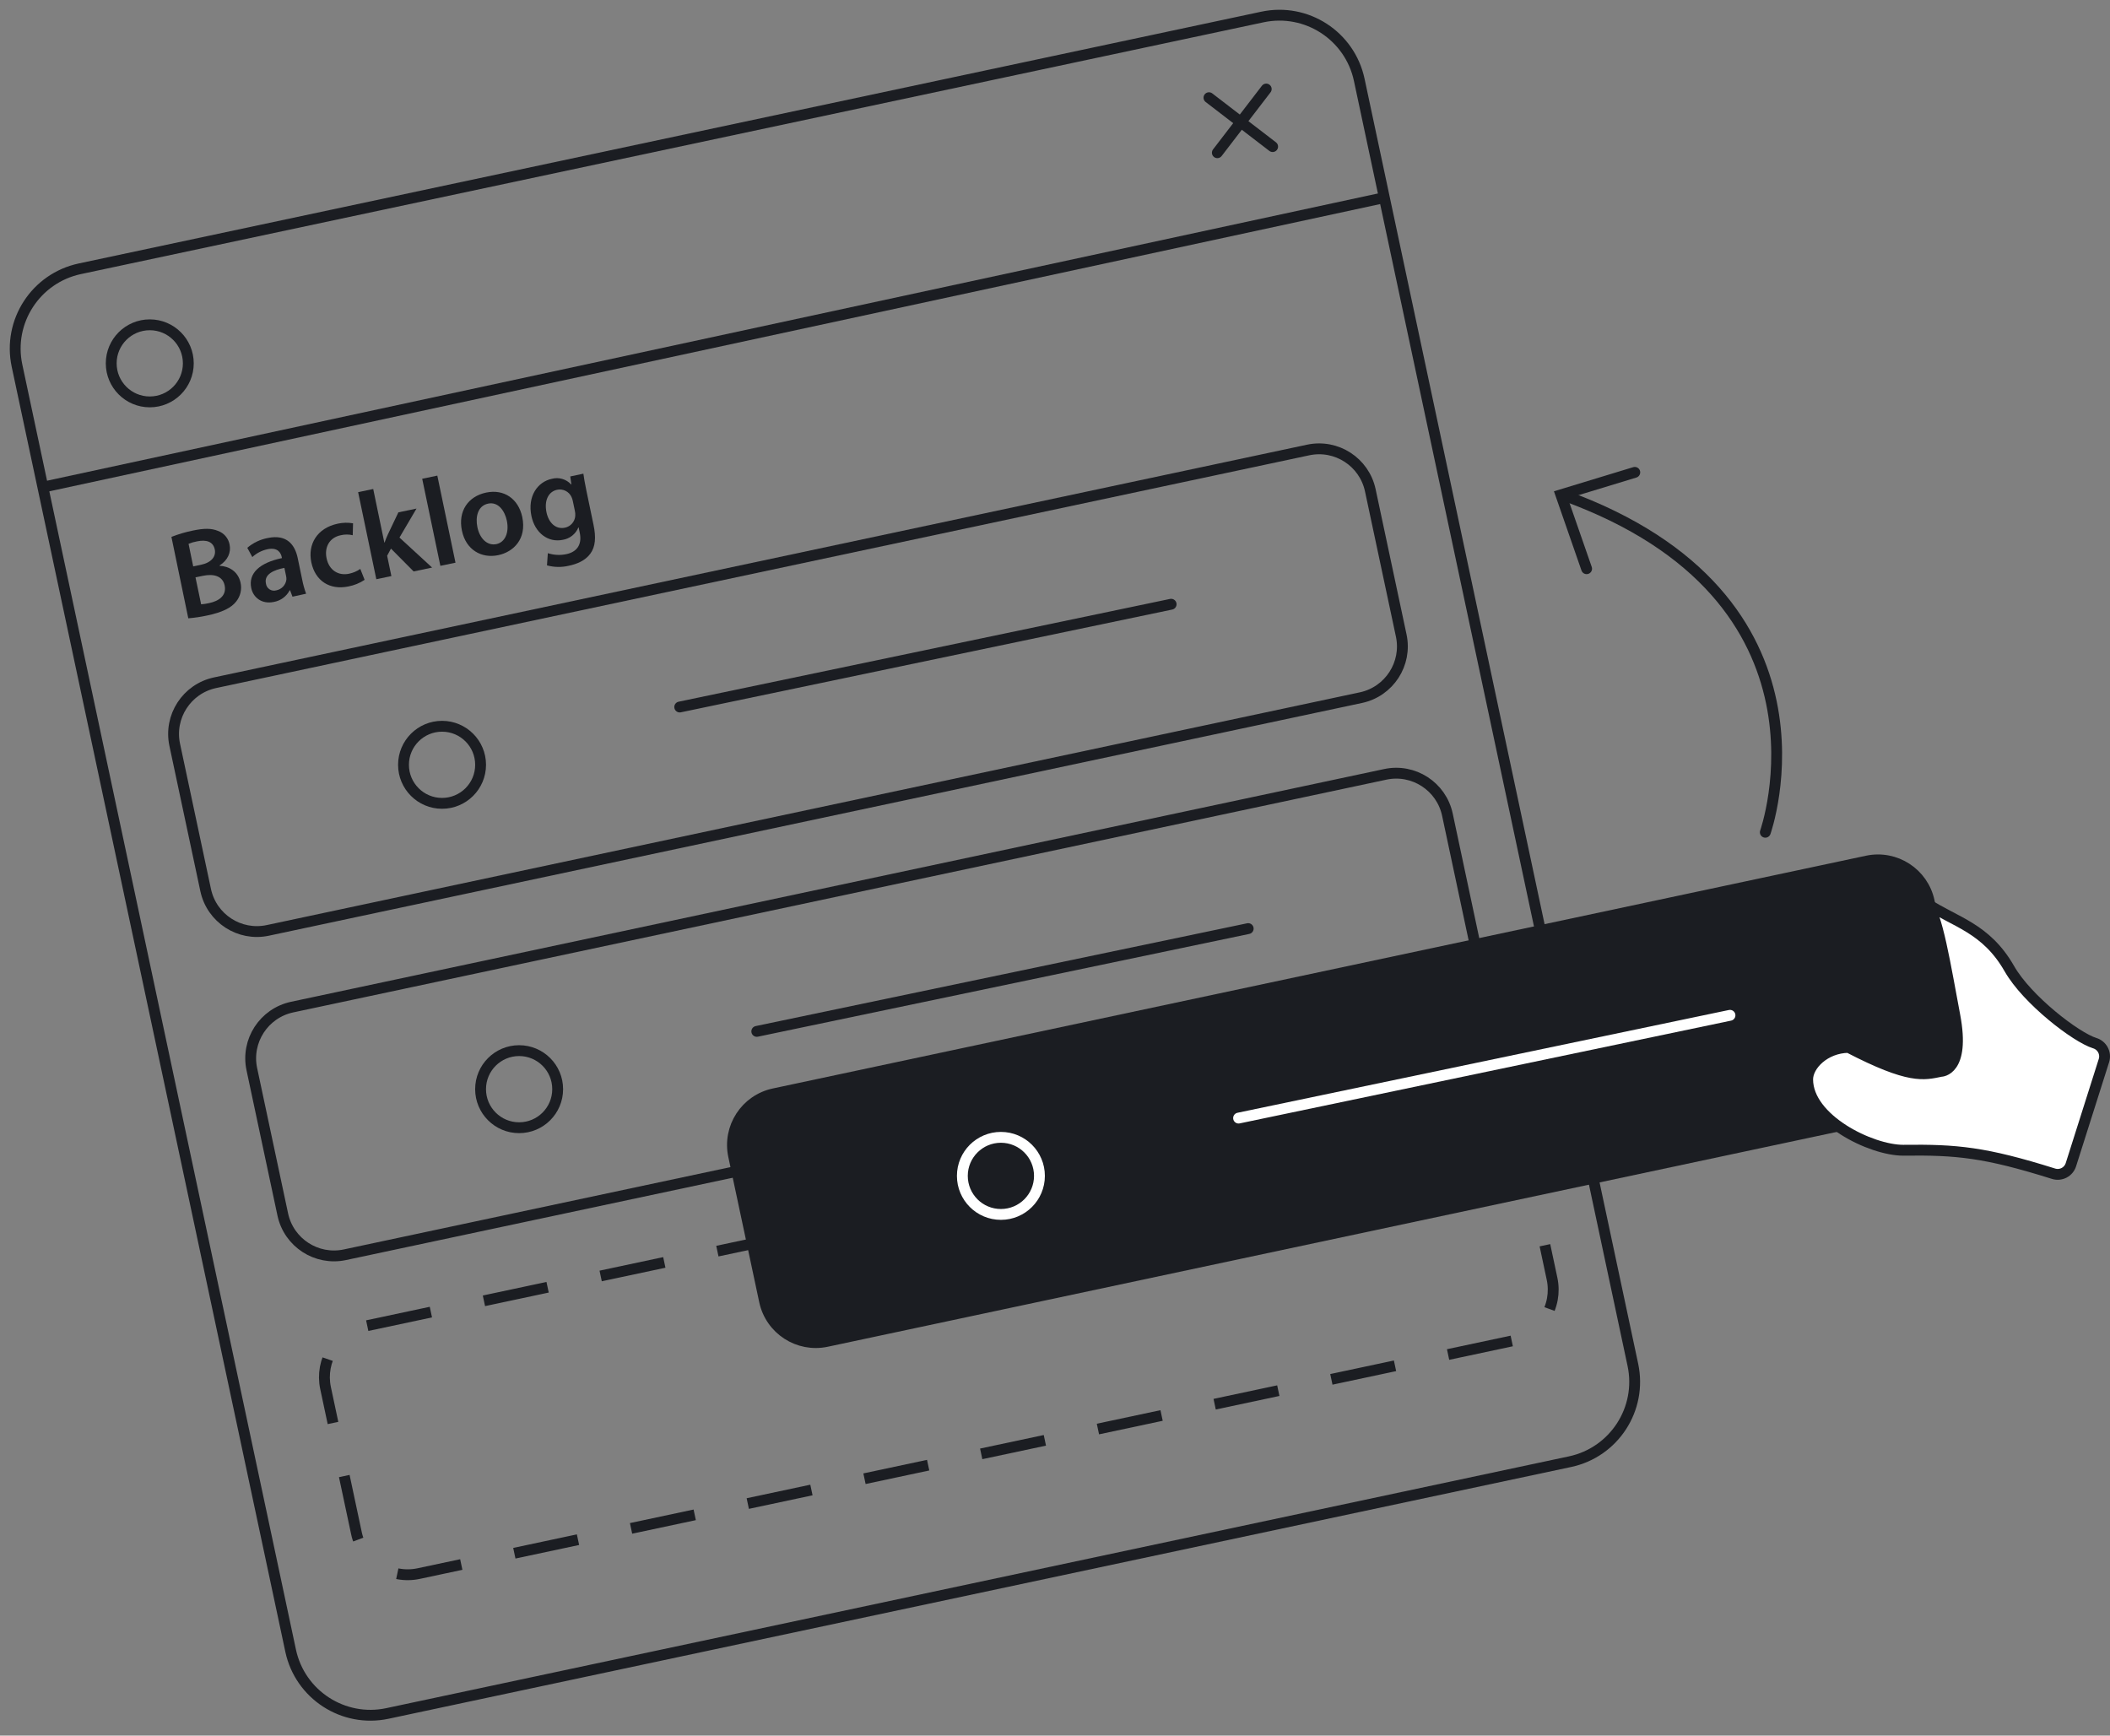
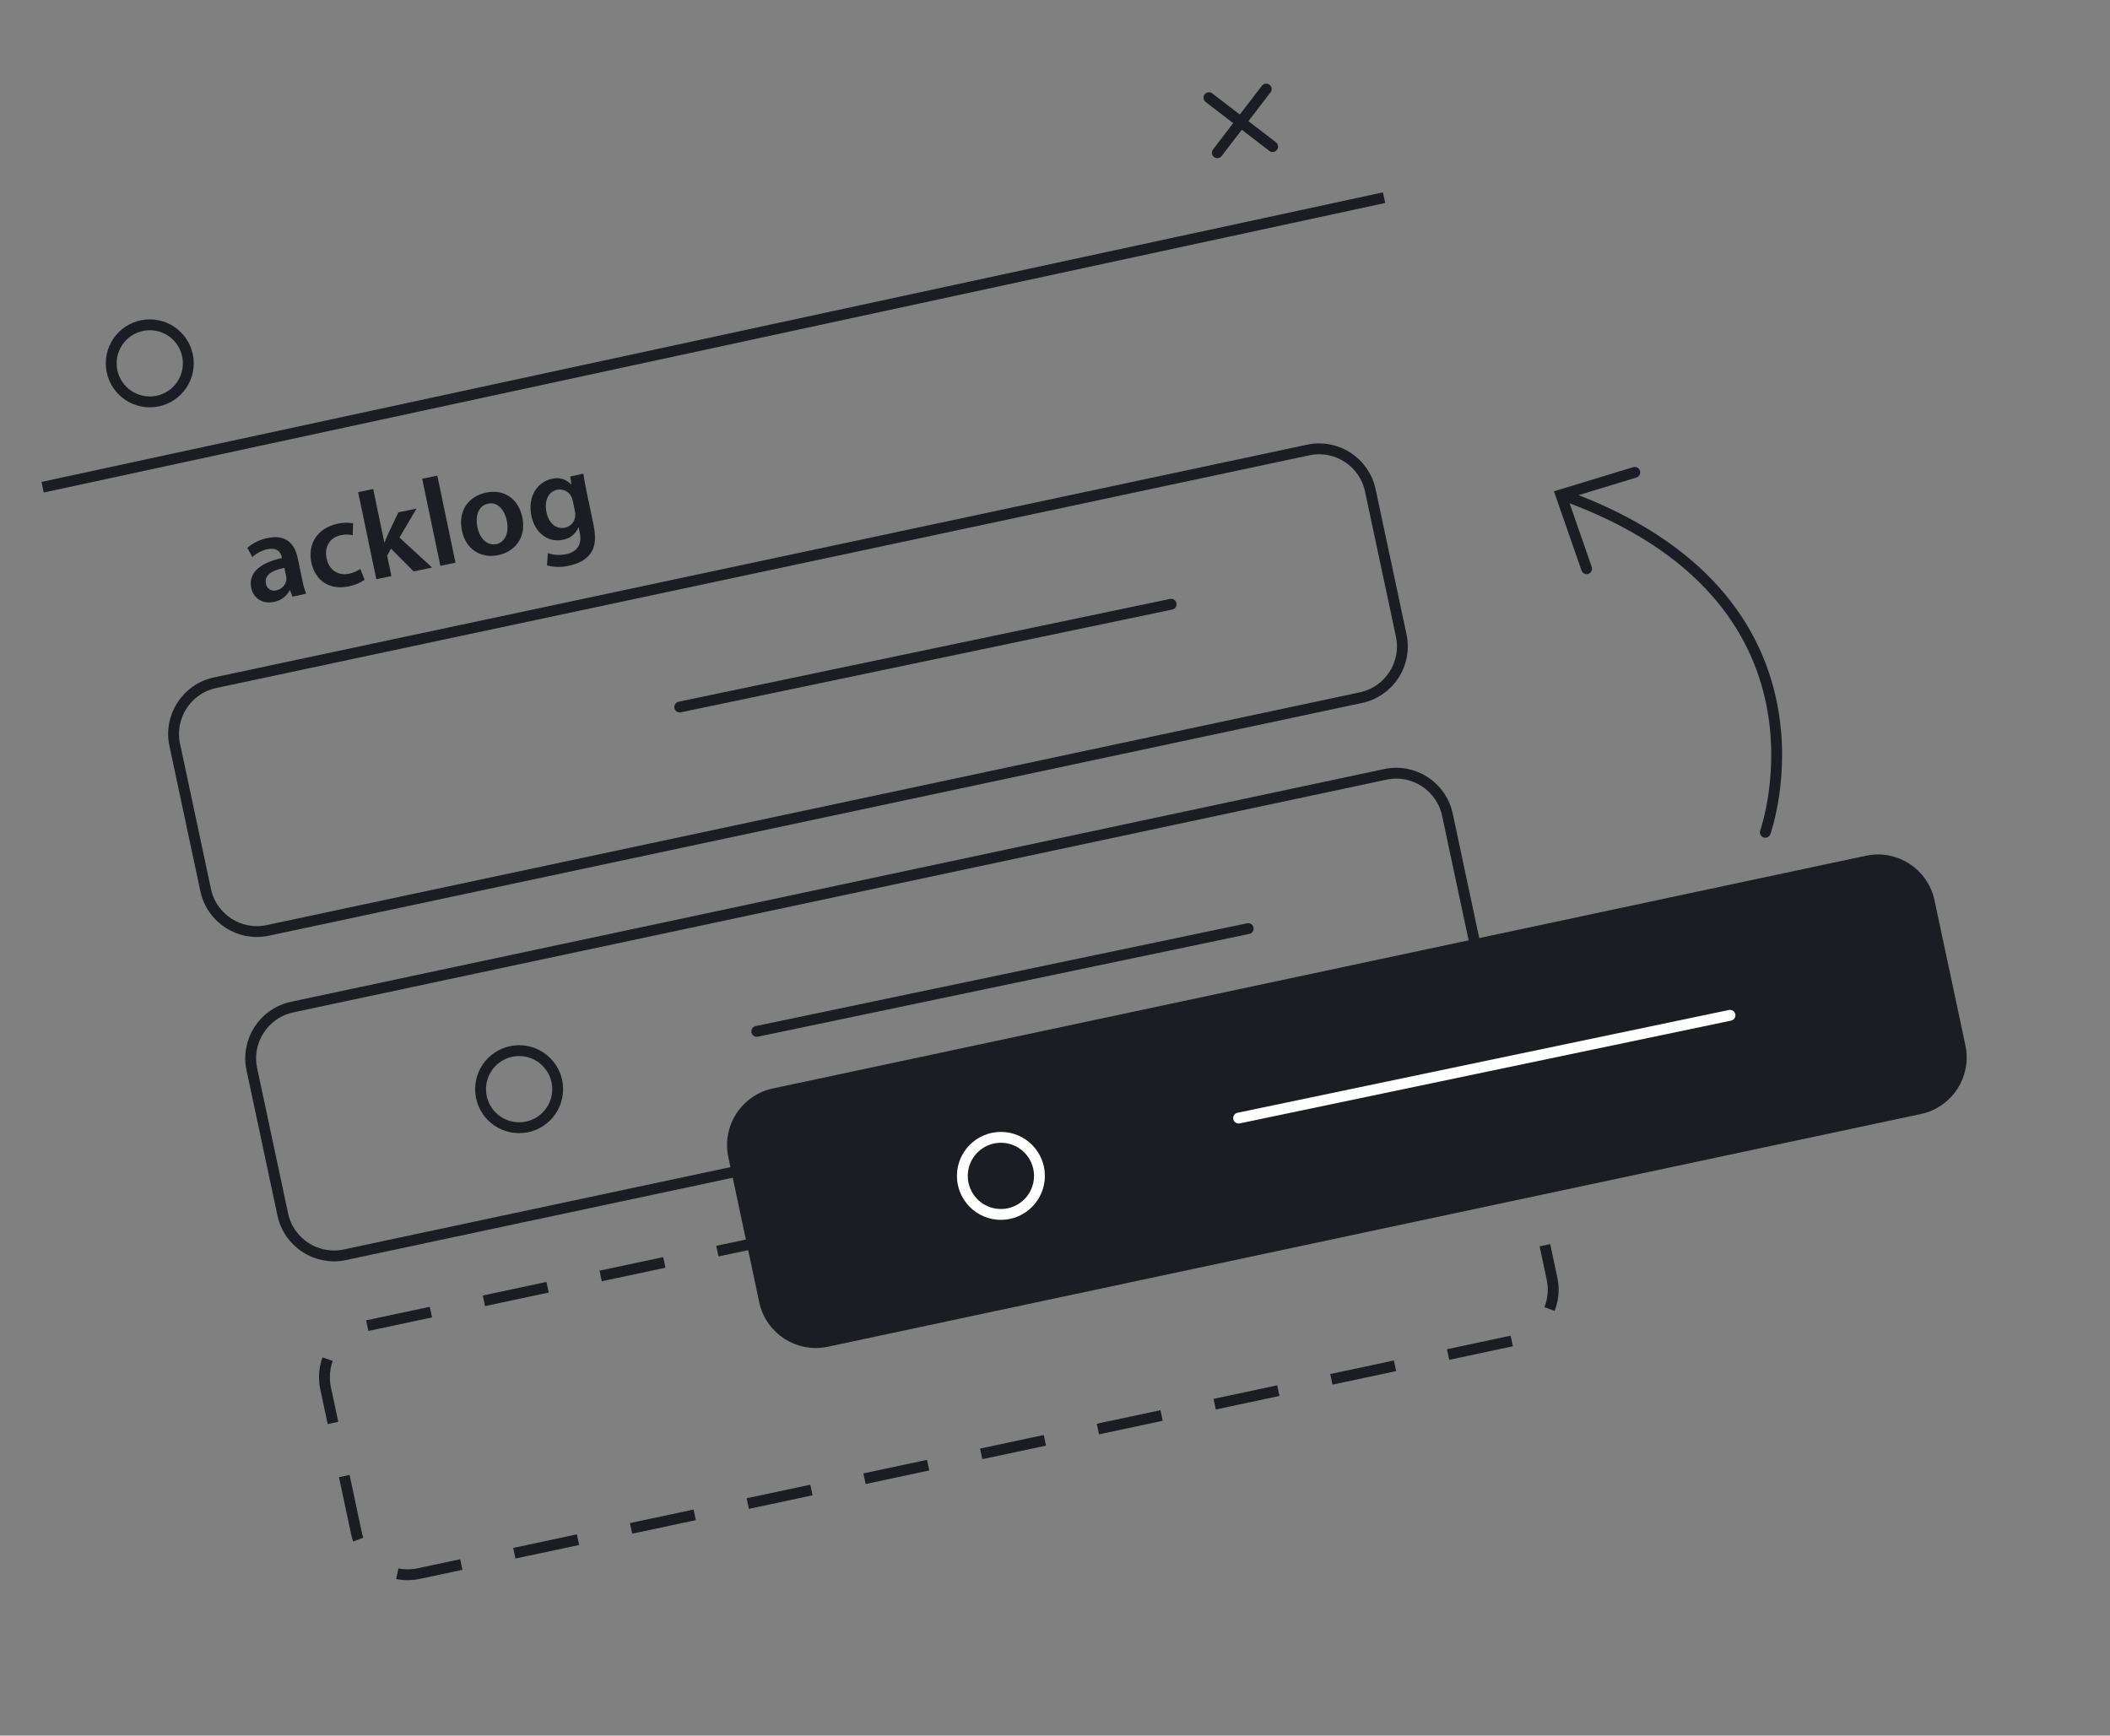
<svg xmlns="http://www.w3.org/2000/svg" width="389" height="320" viewBox="0 0 389 320" fill="none">
  <rect x="0" y="0" width="389" height="320" fill="#808080" stroke="none" />
-   <path d="M232.74 3.134L14.717 49.555C6.589 51.286 1.403 59.278 3.134 67.406L53.58 304.329C55.31 312.457 63.302 317.643 71.43 315.912L289.453 269.491C297.581 267.76 302.767 259.768 301.037 251.64L250.591 14.717C248.86 6.589 240.868 1.403 232.74 3.134Z" stroke="#1B1D22" stroke-width="2" stroke-miterlimit="10" />
  <path d="M278.705 247.237L77.173 290.127C75.933 290.391 74.653 290.408 73.406 290.178C72.159 289.947 70.97 289.473 69.906 288.783C68.842 288.092 67.925 287.199 67.206 286.154C66.488 285.109 65.982 283.933 65.718 282.693L60.02 255.918C59.488 253.413 59.972 250.799 61.367 248.65C62.762 246.502 64.953 244.996 67.459 244.463L268.986 201.574C270.226 201.309 271.507 201.292 272.754 201.523C274.001 201.753 275.19 202.227 276.254 202.918C277.318 203.608 278.235 204.501 278.953 205.546C279.672 206.591 280.178 207.767 280.442 209.008L286.139 235.778C286.672 238.283 286.188 240.897 284.794 243.046C283.4 245.195 281.21 246.702 278.705 247.237V247.237Z" stroke="#1B1D22" stroke-width="2" stroke-miterlimit="10" stroke-dasharray="12 10" />
  <path d="M7.854 89.829L255.165 36.446" stroke="#1B1D22" stroke-width="2" stroke-miterlimit="10" />
  <path d="M27.612 74.097C31.537 74.097 34.718 70.915 34.718 66.99C34.718 63.066 31.537 59.884 27.612 59.884C23.687 59.884 20.505 63.066 20.505 66.99C20.505 70.915 23.687 74.097 27.612 74.097Z" stroke="#1B1D22" stroke-width="2" stroke-miterlimit="10" />
  <path d="M233.442 16.416L224.429 28.157" stroke="#1B1D22" stroke-width="2" stroke-miterlimit="10" stroke-linecap="round" />
  <path d="M234.624 27.029L222.884 18.012" stroke="#1B1D22" stroke-width="2" stroke-miterlimit="10" stroke-linecap="round" />
  <path d="M325.454 153.446C325.454 153.446 340.85 110.22 288.148 91.272" stroke="#1B1D22" stroke-width="2" stroke-miterlimit="10" stroke-linecap="round" />
  <path d="M292.508 104.855L287.772 91.234L301.389 87.089" stroke="#1B1D22" stroke-width="2" stroke-miterlimit="10" stroke-linecap="round" />
-   <path d="M31.603 98.987C32.897 98.48 34.233 98.087 35.595 97.812C37.642 97.386 38.973 97.386 40.161 97.872C40.716 98.067 41.21 98.406 41.592 98.854C41.973 99.303 42.228 99.845 42.331 100.425C42.62 101.825 42.016 103.289 40.48 104.255V104.314C42.182 104.387 43.914 105.348 44.352 107.446C44.485 108.045 44.481 108.666 44.342 109.263C44.203 109.86 43.931 110.419 43.548 110.897C42.658 112.059 40.969 112.901 38.178 113.484C37.035 113.731 35.878 113.903 34.714 113.999L31.603 98.987ZM35.62 104.429L37.046 104.131C38.978 103.731 39.859 102.595 39.599 101.31C39.301 99.876 38.08 99.446 36.327 99.812C35.789 99.905 35.264 100.058 34.761 100.267L35.62 104.429ZM37.08 111.416C37.581 111.383 38.08 111.307 38.569 111.191C40.348 110.821 41.812 109.816 41.416 107.935C41.05 106.165 39.339 105.761 37.424 106.161L36.041 106.446L37.08 111.416Z" fill="#1B1D22" />
  <path d="M53.922 110.012L53.476 108.829H53.412C53.12 109.389 52.704 109.875 52.195 110.248C51.686 110.622 51.097 110.873 50.475 110.982C48.242 111.446 46.671 110.131 46.322 108.429C45.739 105.655 47.922 103.748 51.978 102.897L51.944 102.714C51.791 101.991 51.254 100.846 49.305 101.263C48.265 101.487 47.303 101.984 46.518 102.702L45.59 100.999C46.673 100.076 47.979 99.453 49.378 99.191C52.906 98.455 54.378 100.468 54.884 102.885L55.71 106.85C55.88 107.74 56.122 108.613 56.433 109.463L53.922 110.012ZM52.429 104.702C50.459 105.084 48.667 105.889 49.025 107.565C49.048 107.784 49.119 107.994 49.233 108.182C49.347 108.37 49.5 108.53 49.683 108.652C49.866 108.774 50.073 108.854 50.29 108.887C50.507 108.92 50.729 108.904 50.94 108.842C51.418 108.75 51.856 108.509 52.19 108.154C52.524 107.799 52.737 107.347 52.799 106.863C52.813 106.655 52.798 106.446 52.752 106.242L52.429 104.702Z" fill="#1B1D22" />
  <path d="M67.22 106.906C66.319 107.507 65.306 107.921 64.242 108.123C60.791 108.842 58.105 107.093 57.395 103.676C56.706 100.382 58.425 97.352 62.293 96.544C63.212 96.346 64.161 96.325 65.088 96.484L65.029 98.68C64.307 98.508 63.555 98.508 62.833 98.68C60.705 99.106 59.778 100.935 60.208 102.935C60.68 105.191 62.433 106.178 64.331 105.782C65.083 105.633 65.795 105.33 66.424 104.893L67.22 106.906Z" fill="#1B1D22" />
  <path d="M70.854 100.029H70.901C71.071 99.544 71.293 99.012 71.497 98.557L73.445 94.463L76.79 93.765L73.646 99.11L79.663 104.642L76.258 105.357L72.079 101.148L71.373 102.463L72.156 106.212L69.378 106.791L66.024 90.74L68.807 90.157L70.854 100.029Z" fill="#1B1D22" />
  <path d="M77.837 88.272L80.624 87.689L83.974 103.744L81.186 104.323L77.837 88.272Z" fill="#1B1D22" />
  <path d="M96.284 95.318C97.135 99.365 94.667 101.769 91.85 102.357C88.748 103.003 85.893 101.365 85.161 97.837C84.407 94.225 86.322 91.505 89.637 90.816C92.952 90.127 95.569 91.982 96.284 95.318ZM88.007 97.169C88.433 99.297 89.841 100.667 91.518 100.318C93.114 99.982 93.901 98.191 93.442 95.999C93.08 94.267 91.901 92.45 89.982 92.855C88.063 93.259 87.624 95.335 88.007 97.169Z" fill="#1B1D22" />
  <path d="M107.552 87.331C107.655 88.085 107.803 89.004 108.118 90.51L109.42 96.757C109.905 99.063 109.778 100.799 108.833 102.085C107.888 103.37 106.369 103.995 104.854 104.31C103.532 104.622 102.152 104.597 100.842 104.238L100.999 101.991C102.099 102.345 103.272 102.407 104.403 102.17C106.212 101.795 107.382 100.553 106.876 98.182L106.68 97.246H106.633C106.388 97.839 105.996 98.359 105.495 98.758C104.993 99.157 104.397 99.422 103.765 99.527C101.037 100.097 98.62 98.25 97.974 95.135C97.212 91.501 99.11 88.829 101.74 88.28C102.371 88.108 103.038 88.115 103.666 88.3C104.295 88.485 104.859 88.84 105.297 89.327H105.344L105.135 87.842L107.552 87.331ZM105.599 92.348C105.55 92.095 105.469 91.849 105.357 91.616C105.129 91.129 104.743 90.733 104.261 90.494C103.78 90.255 103.231 90.187 102.706 90.302C101.165 90.621 100.284 92.216 100.752 94.463C101.144 96.331 102.408 97.655 104.157 97.289C104.664 97.183 105.123 96.915 105.465 96.526C105.807 96.137 106.014 95.648 106.054 95.131C106.076 94.796 106.049 94.459 105.974 94.131L105.599 92.348Z" fill="#1B1D22" />
  <path d="M241.177 82.966L39.647 125.876C34.432 126.987 31.104 132.115 32.214 137.331L37.915 164.105C39.026 169.321 44.154 172.649 49.37 171.538L250.899 128.628C256.114 127.518 259.442 122.389 258.332 117.174L252.631 90.4C251.52 85.184 246.392 81.856 241.177 82.966Z" stroke="#1B1D22" stroke-width="2" stroke-miterlimit="10" />
  <path d="M125.314 130.353L215.91 111.404" stroke="#1B1D22" stroke-width="2" stroke-miterlimit="10" stroke-linecap="round" />
-   <path d="M81.497 148.114C85.422 148.114 88.603 144.933 88.603 141.008C88.603 137.083 85.422 133.902 81.497 133.902C77.572 133.902 74.39 137.083 74.39 141.008C74.39 144.933 77.572 148.114 81.497 148.114Z" stroke="#1B1D22" stroke-width="2" stroke-miterlimit="10" stroke-linecap="round" />
  <path d="M255.392 142.769L53.862 185.679C48.647 186.79 45.319 191.918 46.429 197.133L52.13 223.908C53.241 229.123 58.369 232.451 63.584 231.341L265.114 188.431C270.329 187.32 273.657 182.192 272.547 176.976L266.846 150.202C265.735 144.986 260.607 141.659 255.392 142.769Z" stroke="#1B1D22" stroke-width="2" stroke-miterlimit="10" />
  <path d="M139.522 190.157L230.118 171.208" stroke="#1B1D22" stroke-width="2" stroke-miterlimit="10" stroke-linecap="round" />
  <path d="M95.705 207.919C99.63 207.919 102.812 204.737 102.812 200.812C102.812 196.888 99.63 193.706 95.705 193.706C91.781 193.706 88.599 196.888 88.599 200.812C88.599 204.737 91.781 207.919 95.705 207.919Z" stroke="#1B1D22" stroke-width="2" stroke-miterlimit="10" stroke-linecap="round" />
  <path d="M344.213 158.751L142.684 201.661C137.468 202.771 134.14 207.899 135.251 213.115L140.952 239.889C142.062 245.105 147.19 248.433 152.406 247.322L353.935 204.412C359.151 203.302 362.479 198.173 361.368 192.958L355.667 166.184C354.557 160.968 349.429 157.64 344.213 158.751Z" fill="#1B1D22" stroke="#1B1D22" stroke-width="2" stroke-miterlimit="10" />
  <path d="M228.344 206.144L318.94 187.195" stroke="white" stroke-width="2" stroke-miterlimit="10" stroke-linecap="round" />
  <path d="M184.527 223.906C188.451 223.906 191.633 220.724 191.633 216.799C191.633 212.875 188.451 209.693 184.527 209.693C180.602 209.693 177.42 212.875 177.42 216.799C177.42 220.724 180.602 223.906 184.527 223.906Z" stroke="white" stroke-width="2" stroke-miterlimit="10" stroke-linecap="round" />
-   <path d="M355.059 166.48C360.386 170.033 366.116 171.021 370.444 178.596C373.733 184.353 382.733 191.26 386.18 192.324C386.504 192.421 386.806 192.581 387.067 192.796C387.328 193.011 387.545 193.275 387.703 193.574C387.861 193.873 387.959 194.2 387.99 194.537C388.02 194.874 387.984 195.214 387.882 195.536L381.793 214.736C381.589 215.38 381.139 215.916 380.541 216.229C379.943 216.541 379.246 216.605 378.601 216.404C365.971 212.438 360.75 211.944 350.88 212.072C344.923 212.072 333.261 206.363 333.261 199.007C333.261 196.401 336.421 193.179 340.783 193.11C352.142 199.007 354.667 198.159 357.822 197.528C357.822 197.528 362.35 197.528 360.386 187.199C358.748 178.582 357.072 167.855 355.059 166.48Z" fill="white" stroke="#1B1D22" stroke-width="2" stroke-miterlimit="10" stroke-linecap="round" />
</svg>